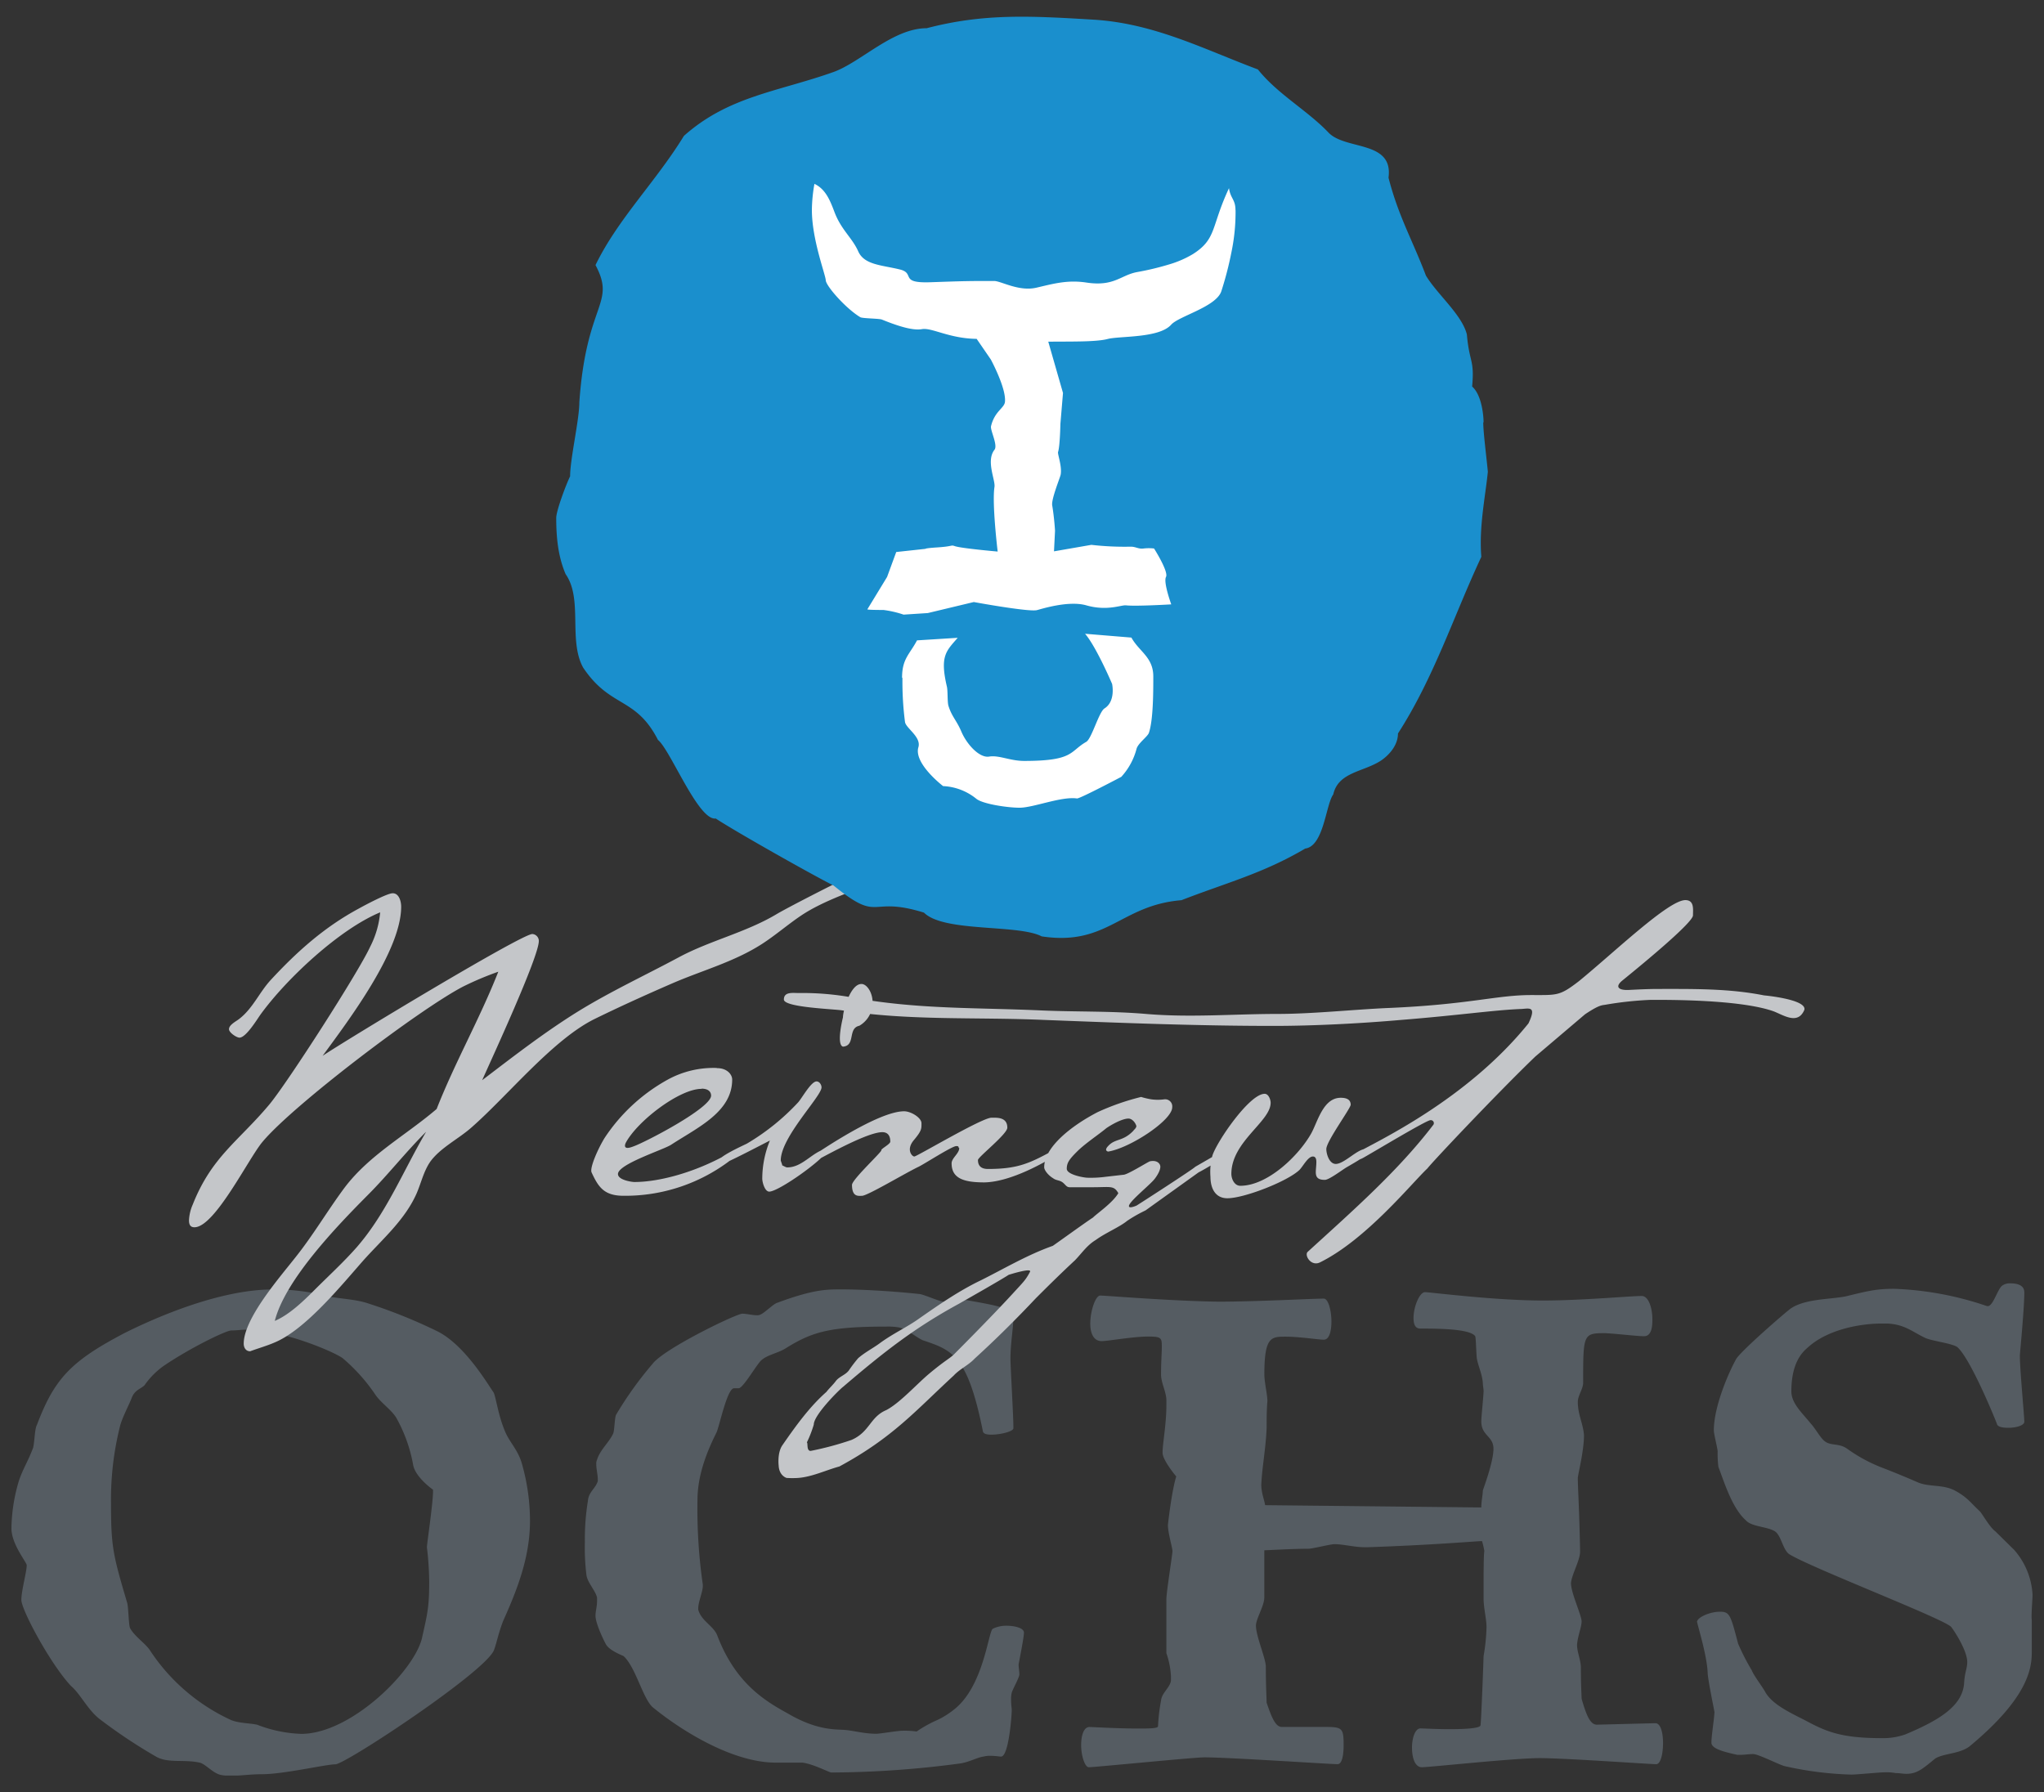
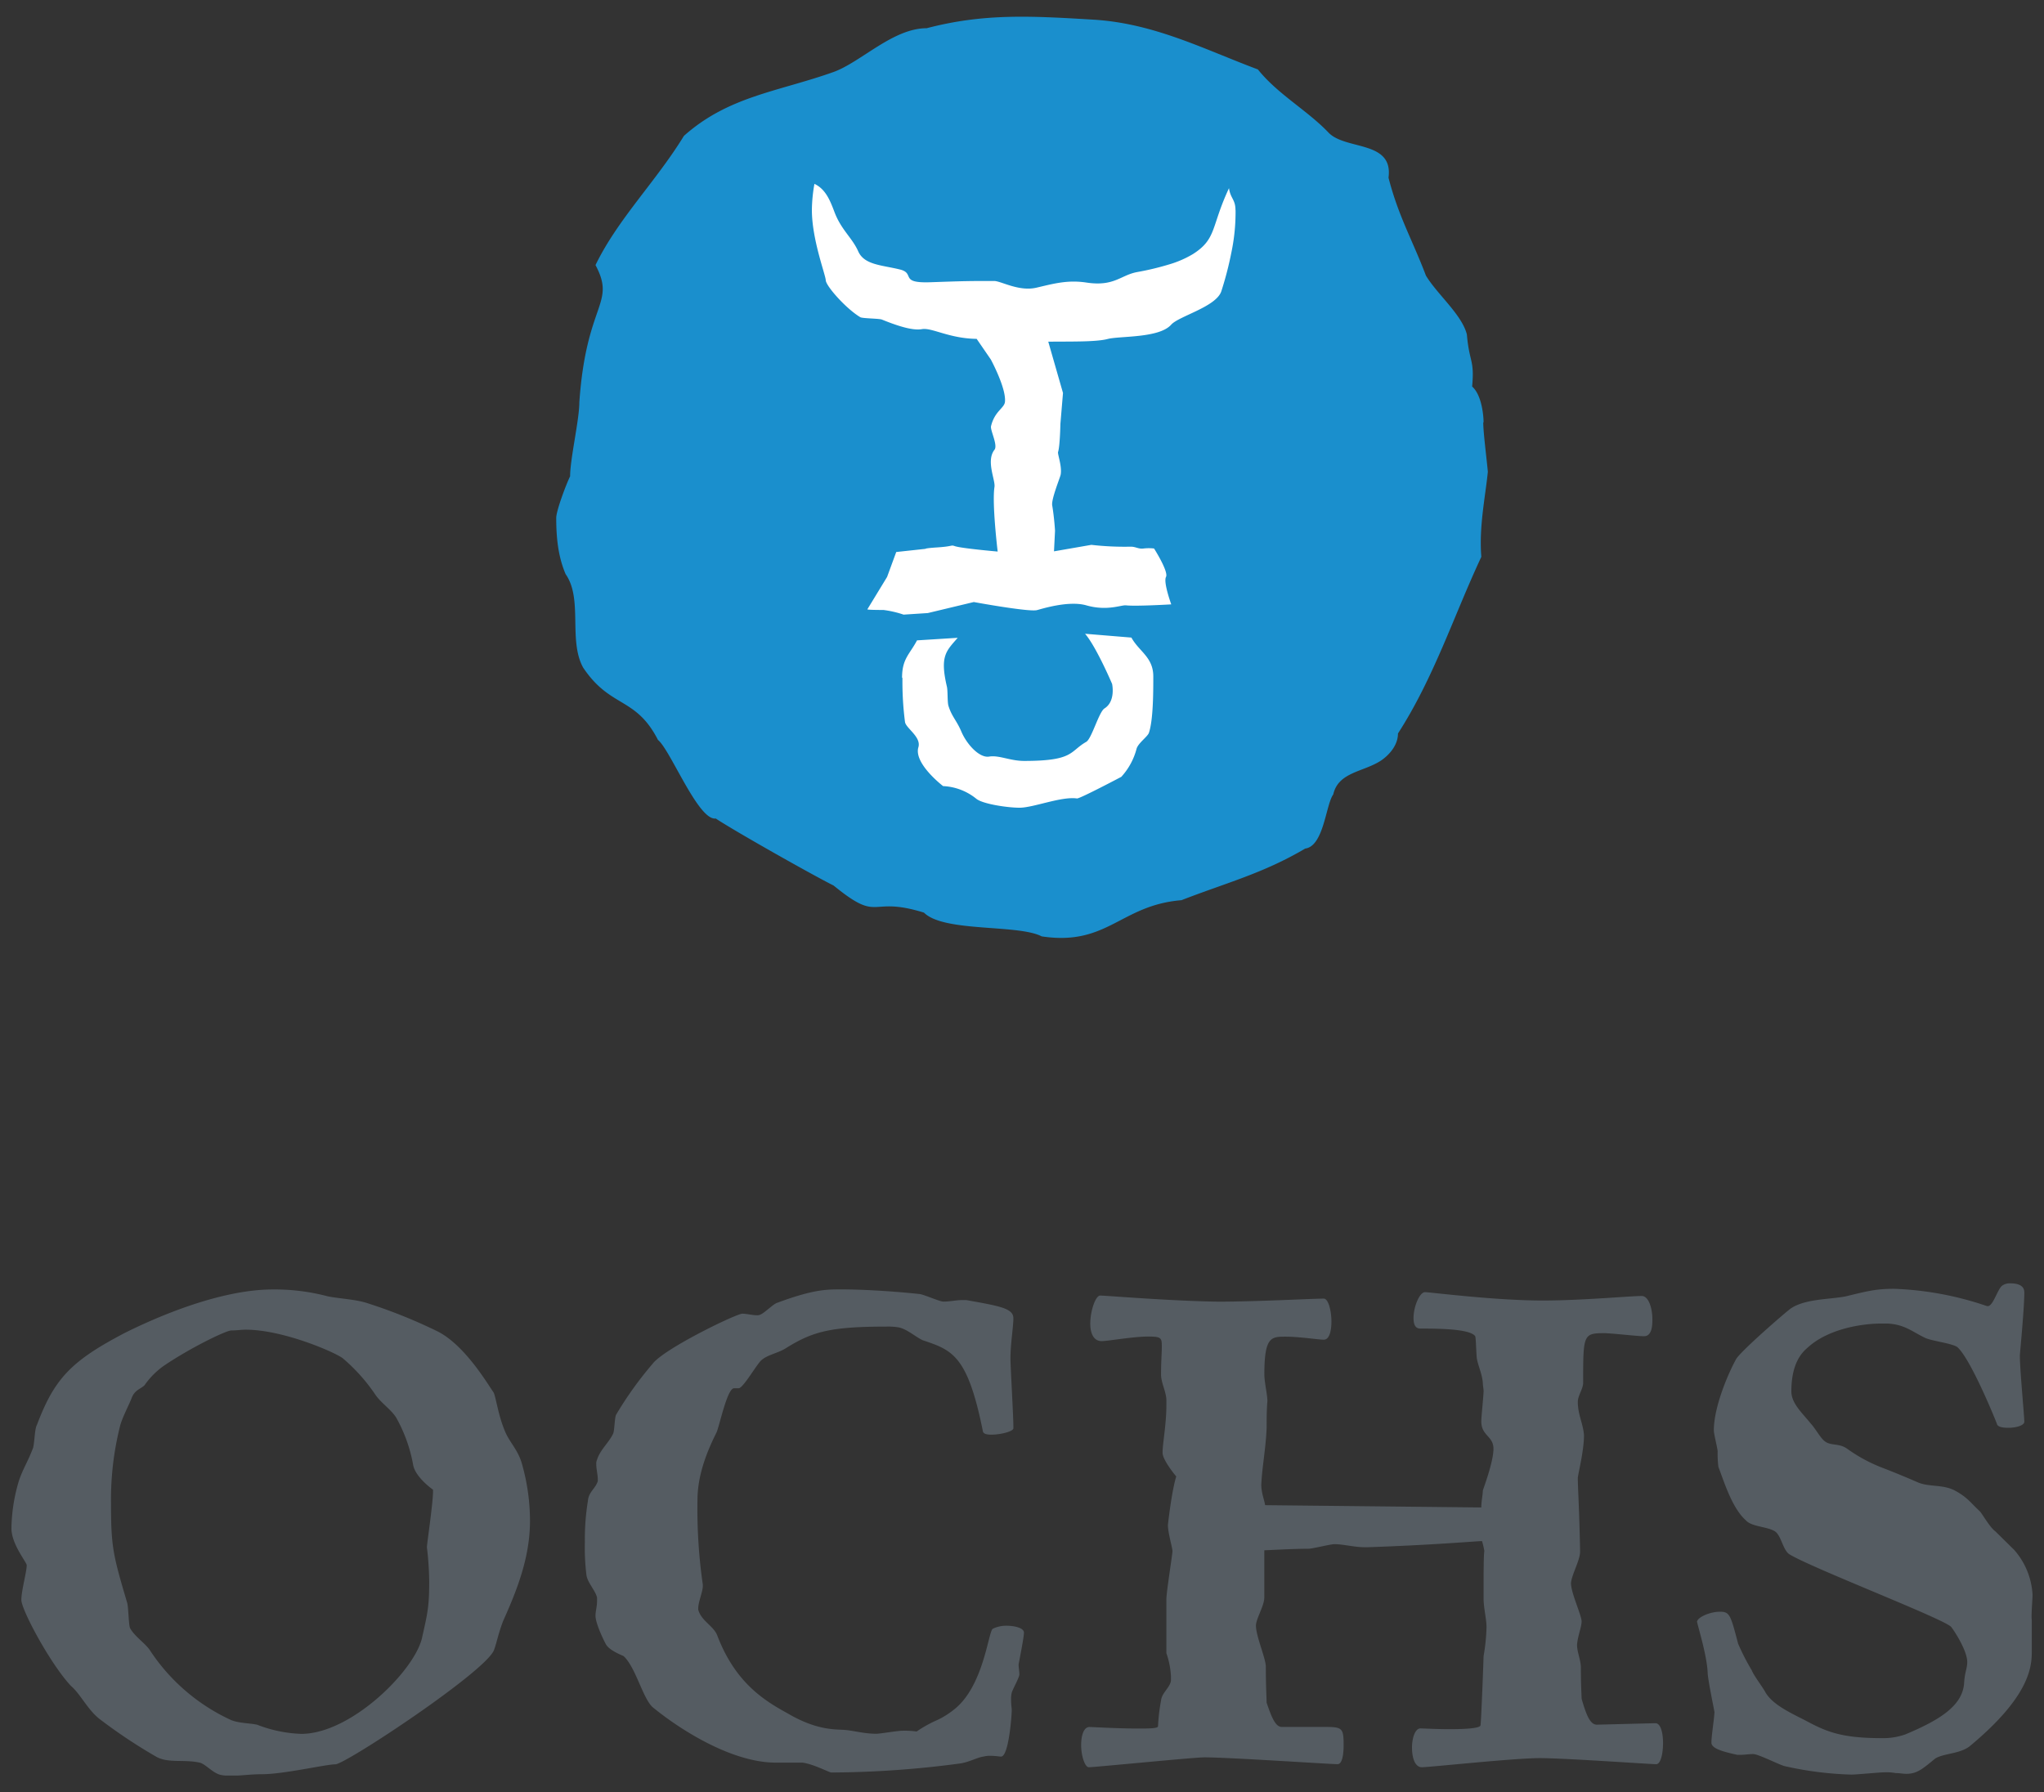
<svg xmlns="http://www.w3.org/2000/svg" height="470" viewBox="0 0 536 470" width="536">
  <rect x="0" y="0" width="536" height="470" fill="#333333" stroke="none" />
  <defs>
    <style>.a{fill:none;}.b{fill:#fff;}.c{clip-path:url(#a);}.d{fill:#555c62;}.e{fill:#c4c6c9;}.f{fill:#1a8fcd;}</style>
    <clipPath id="a">
      <rect class="a" height="461.3" width="530" x="3" y="4.35" />
    </clipPath>
  </defs>
  <title>RZ_wgt-ochs_logo_rgb</title>
  <circle class="b" cx="268" cy="124.69" r="97.84" />
  <g class="c">
    <path class="d" d="M523.25,401.61c-1.4-1-3.2-4.19-4-5.19-2.59-2.4-3.19-3.59-6.39-5.39s-6.79-1-9.78-2.2c-3.2-1.4-6.59-2.79-9.18-3.79a41,41,0,0,1-9.38-5c-2.4-1.8-4.59-.6-6.39-2.39-1-1-2.39-3.39-3.19-4.19-2.4-3-5.19-5.39-5.19-8.58,0-7.39,2.79-10.18,4.19-11.38,5.59-5.19,14.77-6.39,19.36-6.39h1.6c4.59.2,6.59,2.19,10,3.79,1.8.8,7,1.4,8.38,2.39,3.6,3.19,10.38,20,10.38,20.16.2.8,1.59,1,3,1,2,0,4.18-.6,4.18-1.6,0-1.38-1.17-13.75-1.17-17.34,0-.4,1.17-12.37,1.17-16.56,0-1.8-1.59-2.39-3.78-2.39a3.35,3.35,0,0,0-2,.6c-1.2.8-2.39,5.38-3.79,5.38h-.2A84,84,0,0,0,496.7,338c-4.79,0-7,.6-12.78,2-4.19.8-10.58.6-14.37,3.19-1.39,1-13.55,11.56-14.35,13.36-2.19,4-5.78,12.57-5.78,18.56,0,1,1,4.79,1,5.59a26.67,26.67,0,0,0,.2,4c1.59,4.19,3.59,10.78,7.18,14,1.59,1.8,5.78,1.6,7.77,3,1.59,1.2,2,5,3.79,6,6.39,3.79,40.73,17,42.32,19,.8,1,4.19,6.19,4.19,9.18,0,1.6-.6,2.59-.8,5.19-.2,6.19-6.39,10-15.38,13.77a17.42,17.42,0,0,1-6.19,1c-11,0-14.77-1.8-20.36-4.79-4.39-2.2-8.38-4.19-10.17-7.19-.6-1.2-3.19-4.59-3.59-5.79a58.19,58.19,0,0,1-3.59-7c-2-7.58-2.19-8.38-4.78-8.38s-5.78,1.4-6,2.59c.2,1.2,2.59,8.78,2.79,13.37,0,1.6,1.79,10.18,1.79,10.38-.2,2.79-.8,6.19-.8,8,0,1.59,3.19,2.39,6.78,3.19h.8c1,0,2.19-.2,3.39-.2,1.39,0,7.17,3,8.37,3.19a90,90,0,0,0,17.37,2.19c1.4,0,7.39-.6,8.78-.6a13.13,13.13,0,0,1,2.79.2c1,0,2,.2,2.8.2,2.79,0,4.19-1.2,7.59-4,2.2-1.39,6.39-1.2,9-3.19,16.14-13.37,16.34-21.15,16.34-25.14v-8c-.2-1,.2-5.59.2-6.59a19.42,19.42,0,0,0-4.78-11.77Zm-104.5,50.7c-1.79,0-2.79-2.6-4-6.79,0-.6-.2-3.6-.2-8.19,0-2-1-4-1-6,.2-2.4,1.2-4.59,1.2-6.19-.2-2-2.79-7.39-2.79-10,.2-2.2,2.39-6,2.39-8.19-.2-11.41-.6-16.6-.6-19.39.2-1.6,1.62-7.18,1.62-11.16-.2-3-1.62-5.38-1.62-8.77,0-1.6,1.4-3.39,1.4-5,0-12.76,0-13,5.79-13,3.59.2,8.38.8,10.18.8,2,0,2.19-2.59,2.19-4.38,0-3-1-6.17-2.79-6.17-3,0-15.76,1.19-25.93,1.19-12.76,0-29.52-2.19-30.92-2.19s-3,3.78-3,6.77c0,1.59.4,2.78,1.8,2.78,4.19,0,13,0,14.37,2,.2.6.2,2.79.4,5.58.2,1.8,1.4,4.19,1.6,6.58,0,.8.2,1.6.2,2.19,0,1.2-.6,6.77-.6,8,0,3.79,3.19,3.79,3.19,7.17,0,3.59-2.79,10.76-2.79,11,0,1-.4,2.79-.4,4.39l-56.69-.6c-.2-1.4-1-3.19-1-5.38.2-4.58,1.2-9.57,1.4-14.95,0-2.29,0-4.67.2-7,0-1.59-.8-5-.8-6.94,0-9.92,1.8-9.92,5.59-9.92,3.59,0,8.58.79,10,.79s2-2.18,2-4.77c0-2.79-.81-6-2-6-3,0-17.56.8-27.73.8-13-.2-29.32-1.6-30.92-1.6-1.2,0-2.59,4-2.59,7.37,0,2.39.8,4.58,3,4.58,1.6,0,8.18-1.2,12.17-1.2,3.59,0,3.59.4,3.59,2.79,0,1.4-.2,3.79-.2,7.18,0,2.19,1.4,4.58,1.4,6.78v1.2c0,5.18-1,10-1,12.55,0,1.79,3.19,5.78,3.59,6.18-1.2,3.79-2.19,12.58-2.19,12.78,0,2,1.2,6,1.2,6.8s-1.6,10.78-1.6,12.58v14.18a22.19,22.19,0,0,1,1.2,6v1.2c-.2,1.8-2.39,3.2-2.59,5.19a48.86,48.86,0,0,0-.8,6.79c0,.6-2.39.6-5.39.6-5,0-12-.4-12.57-.4-1.6,0-2.2,2.39-2.2,4.77,0,2.79,1,5.78,2,5.78,1.6,0,27.53-2.59,30.32-2.59,6.38,0,33.11,1.79,34.91,1.79,1.2,0,1.6-2.39,1.6-5,0-4.77-.4-4.77-5.79-4.77H336.14c-1.6,0-2.59-2.2-4-6.39,0-1.2-.2-4.39-.2-9.39,0-2.2-2.59-8-2.59-10.78,0-1.8,2.19-5.19,2.19-7.39V406.57c.8,0,7.39-.4,11.58-.4,1,0,5.79-1.2,6.78-1.2,2.4,0,5.19.8,8,.8h.8c17.57-.6,28.35-1.6,29.94-1.6a22.25,22.25,0,0,1,.6,2.59c-.2,1-.2,6.19-.2,12.38,0,2.59.77,5.39.77,7.59a50.2,50.2,0,0,1-.77,7.59c0,.6-.6,16.77-.8,18.17-.2.8-4.19,1-8.18,1-3.4,0-6.79-.2-7.59-.2-1.4,0-2.2,2.59-2.2,5,0,2.78.8,5.18,2.59,5.18,2,0,24.14-2.39,30.92-2.39,6.58,0,28.92,1.59,30.52,1.59,1.2,0,1.8-2.79,1.8-5.57,0-2.59-.6-5.18-2-5.18ZM183.1,421.77c0-1.6,1.2-4.39,1.2-5.79v-.4a139,139,0,0,1-1.4-22.15c0-6.19,2.19-12.18,5-17.77.8-1.8,2.79-11.58,4.59-11.58h1.2c1.2,0,4.79-6.38,6-7.38,1.6-1.4,4.19-1.8,6.19-3,7-4.39,11.57-5.79,26.54-5.79a17.07,17.07,0,0,1,3.19.2c2.2.4,4.59,2.59,6.39,3.39,7.78,2.59,11.77,4,15.76,23.95.2.6,1,.8,2.19.8,2.4,0,5.59-.8,5.79-1.6v-.6c0-2.58-.77-15.95-.77-17.74,0-3.79.77-8.38.77-10.57,0-2.59-3.39-3.19-12.37-4.79h-1c-1.6,0-3.19.4-5,.4-1,0-5.39-2-6.38-2-7.58-.8-15.37-1.2-20.35-1.2-4,0-7.38,0-17,3.58-1,.41-3.19,2.6-4.19,3a1.79,1.79,0,0,1-1,.2c-1.2,0-2.59-.4-3.79-.4-1.6,0-20.54,9.17-23.54,13.15a94.6,94.6,0,0,0-9.57,13.36c-.4.8-.4,4.39-.8,5-1,2.19-3.39,4.19-4.19,6.78a2.53,2.53,0,0,0-.2,1.2c0,1.2.4,2.79.4,4v.4c-.6,2-2.39,2.79-2.59,5.19a62.27,62.27,0,0,0-.8,10.77,58.75,58.75,0,0,0,.4,8.58c.2,2,2.39,4.19,2.79,6v1c0,1.4-.4,2.59-.4,3.79,0,1.8,1.8,5.79,2.79,7.58,1,1.6,4.19,2.79,4.59,3,3.19,3,5,11,7.58,13.37,6.78,5.59,20.54,14.56,32.31,14.56h7c3,.4,7,2.59,7.58,2.59a260.73,260.73,0,0,0,33.92-2.39c2.39-.4,4.39-1.59,6-1.79a6.09,6.09,0,0,1,1.8-.19c1.4,0,2.19.19,2.79.19,2,0,2.79-10.76,2.79-12.16,0-.6-.17-1.4-.17-2.59a7.32,7.32,0,0,1,.17-2c.2-.8,2-4,2-4.79s-.2-1.8-.2-2.59c0-.2,1.4-7,1.4-8.38,0-1.2-2.39-1.8-4.59-1.8a7.94,7.94,0,0,0-3.59.8c-1.2.8-2.39,15.37-10.38,21.35a21.44,21.44,0,0,1-4.19,2.59,32.49,32.49,0,0,0-5.39,3,22,22,0,0,0-3.79-.2c-1.2,0-5.79.79-6.78.79-3.19,0-5.79-.79-8.18-1-2.59-.2-7.38.2-15.16-4.39-5.79-3.2-13.57-7.79-18.36-20.36-1-2.6-4.19-3.79-5-6.79Zm-69.56-31.14c.2,2.4-1.59,14.17-1.59,15.17a80.45,80.45,0,0,1,.6,9c0,6.39-.4,8.18-1.8,14.37-1.6,8.58-18.56,25.55-31.74,25.55a35.14,35.14,0,0,1-11.58-2.4c-1.8-.4-4.79-.4-6.78-1.2a50.84,50.84,0,0,1-21.36-18.36c-1.2-1.8-4-3.59-5.19-5.79-.4-1-.4-5.79-.8-6.79-3.59-12.17-4.19-14.37-4.19-25.75a79.36,79.36,0,0,1,2.4-20.56c.6-2.2,2.39-5.59,3-7.19.8-2.19,2.39-2.39,3.39-3.39a20.71,20.71,0,0,1,5.19-5.19c6.79-4.59,16.17-9.18,17.57-9.18s2.59-.2,3.79-.2c10,0,24,6.19,25.55,7.59a47.13,47.13,0,0,1,8.38,9.38c1.6,2.4,4.59,4.19,5.79,6.59a39.58,39.58,0,0,1,4.19,12c.6,3,4.59,6,5.19,6.39M7,410.59c0,1.6-1.4,6.59-1.4,9,0,2.59,7.58,16.76,13,22.55,2.39,2,4.38,6.19,7.38,8.58a137.85,137.85,0,0,0,15,10c3.19,1.79,7.38.59,11.58,1.59,1.6.59,3.39,2.78,5.39,3.19a12.43,12.43,0,0,0,2.79.2c2.39,0,5-.4,8-.4,5.59,0,16.77-2.59,19.16-2.59,2.4.2,40.1-24.72,41.69-30.11.6-1.6,1.2-4.59,2.39-7.58,3.59-8,7-16.57,7-26.15a54.47,54.47,0,0,0-2-14.57c-1-4-3.39-6-4.58-9-1.79-4.19-2.39-9.18-3-10.18-1.2-1.6-7.38-12.37-14.75-16a135.77,135.77,0,0,0-18.36-7.37c-3-1-7.59-1.2-10.38-1.79a54.57,54.57,0,0,0-14.37-1.79c-14.17,0-31.14,7.57-38.72,11.35-14.16,7.39-18.54,12-23.13,24.15-.6,1-.6,4.39-1,6-1.4,3.79-3,6-4,9.58A45.27,45.27,0,0,0,3,400.81c0,4,3.59,8.38,4,9.58Z" />
-     <path class="e" d="M415.65,266c3.52-2.35,4.3-2.35,5.22-2.48a91.29,91.29,0,0,1,12-1.3c4.3,0,23.34-.13,32.21,3,2.61,1,6.39,3.65,8.08-.39.65-2.74-10.43-3.78-10.56-3.78-9.13-1.82-18.39-1.69-27.64-1.69-2.61,0-5.22.13-7.83.26s-3.78-.78-1.69-2.48c6.26-5.08,18.51-15.25,18.51-17.08,0-1.57.39-4-2-4-4.43,0-18.64,13.69-27.9,21.25-5.08,3.91-5.61,3.65-12.52,3.65-9.13,0-16.17,2.48-37.42,3.39-9,.39-19.95,1.56-28.95,1.56-11.74,0-22.95,1-34.68,0-9.13-.78-18.12-.52-27.25-.91-17.08-.78-32.73-.26-49.68-3.39a72.34,72.34,0,0,0-14.08-1.18c-1.57,0-3.91-.39-3.91,1.7S218.76,264.61,221,265c17.47,2.74,35.07,1.7,52.68,2.48,20.34.78,40,1.57,60.37,1.57,10.43,0,22.95-.65,33.38-1.57,14.86-1.18,24.51-2.61,31.55-2.87,2.09-.13,4-.78,1.83,3.78-16.3,20.21-39.9,31-45.38,34.16-2.48,1.44-.52,2.61,2.22,1,3.52-2,16.43-9.78,17.47-9.78a.79.79,0,0,1,.78,1.17c-9.26,12.13-21,22.43-33,33.38-.91.91.91,3.91,3.26,2.74,12.12-6,24-20.73,28.16-24.64,1.17-1.57,18.51-19.95,28.29-29.34Zm-57.24,36.64c0-.39-.13-.91-.13-1.3-2.09-.26-5.74,3.91-8,3.91-1.7,0-2.48-2.61-2.48-3.91,0-2,6.39-10.69,6.39-11.61,0-1.57-1.43-1.83-2.61-1.83-4.56,0-6,6.13-7.69,9.26-3.26,5.87-11.47,13.82-18.64,13.82-1.57,0-2.35-1.83-2.35-3.13,0-8.47,10.3-13.69,10.3-18.64,0-.78-.52-2.35-1.57-2.35-4,0-12.52,12.52-13.69,16.17a16.36,16.36,0,0,0-.52,5.61c0,2.87,1.18,5.61,4.43,5.61,4.43,0,15.78-4.43,18.91-7.43.91-.91,2.22-3.52,3.52-3.52.78,0,.91.78.91,1.44,0,2.48-1,4.69,2.22,4.69,1.17,0,4.69-2.74,5.87-3.39.65-.39,5.08-2.87,5.08-3.39m-93.88,31.69s6.26-2,5.61-.78c-1.17,2.22-1.82,2.74-4.56,5.74-5.61,6.13-15.13,15.65-15.39,15.91-1,1-2.48,1.69-6.52,5.08-3.26,2.74-7.69,7.69-11.22,9.52-4.3,1.83-4.3,5.74-9.13,7.83a81.13,81.13,0,0,1-10.69,2.87c-1.17,0-.65-2.09-1-2.22a29.91,29.91,0,0,0,1.82-4.69c0-2.48,6.52-9,7.7-9.91,10.69-9.13,18.64-15.39,30.38-21.78.91-.52,10.82-6.13,13-7.56m34.81-46.68a63.47,63.47,0,0,0-11.47,4c-6.78,3.52-14,9.12-14,14.47,0,.65.91,2,2.35,2.87.65.52,1.57.52,2.22.91.91.52,1.17,1.44,2.09,1.44h6.13c4.56,0,5.48-.52,6.65,1.56-1.57,2.61-5.48,5.22-6.65,6.39-1.83,1.17-10.3,7.3-10.56,7.43-6.65,2.35-12.78,6-18.78,9-5.74,2.74-11,6.39-16.17,10-3.26,2.35-7,4-10.56,6.65-1.82,1.31-3.65,2.22-5.48,3.78a36,36,0,0,0-2.48,3.26c-.91,1.18-2.48,1.57-3.39,2.74-.65.91-1.83,2-2.48,2.87-4.43,3.91-8,8.86-11.61,14.08-1.3,2-.91,5.22-.91,5.22.13,2.74,2.09,3.26,2.09,3.26a22.94,22.94,0,0,0,3,0c3.65-.26,7.43-2.09,10.82-3,14-7.56,19.95-14.6,30-23.86,1.57-1.7,3.91-2.74,5.48-4.43,5.74-5.22,11.21-10.69,16-15.78,2.22-2.22,6.13-6.13,10.3-10,2-2.09,3.13-3.91,5.48-5.35,2.48-1.82,6.26-3.39,8.21-5a37.39,37.39,0,0,1,4.82-2.74l13.95-10c1.18-.52,8.22-4.82,8.61-5.22,1.44-2,.91-2-.26-1.57l-9.26,5.35c-.39.52-14.73,9.78-15.39,10.17,0,0-2,.91-2,.13,0-1.18,5.61-5.61,6.78-7.17s1.56-2.74,1.43-3.39-.91-1.56-2.74-1.17c-.91.39-5.87,3.52-6.91,3.52l-4.56.52a30,30,0,0,1-4.82.26c-.91,0-5.48-.78-5.48-2.35s.65-2.48,2.74-4.56,5.48-4.3,7.69-6.13c2.35-1.56,4.56-2.48,5.74-2.48.91,0,1.83,1,2.09,2-.13.65-.65.91-.78,1.18-2.74,2.87-4.69,2-6.52,3.91-.65.65-1,1.31-.13,1.57,5.74-.91,16.82-8.21,16.82-11.61a1.86,1.86,0,0,0-2.09-2.09,12.56,12.56,0,0,1-3.39,0,19.55,19.55,0,0,1-2.74-.65m-62.06,3.78c-6.65,0-21.38,9.91-25.56,12.78-.78.39-.65,1.43,0,1.43,1.18-.39,15.25-8.73,19.82-8.73,1.18,0,2.09.65,2.09,2.48,0,.65-2.35,1.83-2.35,2.22.52.13-7.69,7.69-7.69,9.12,0,3.26,1.7,2.87,2.61,2.87,1.44,0,11.22-5.87,14.73-7.56,1.44-.65,8.87-5.48,10-5.48.91,0,.39.39.78.52,0,1.43-2,2.61-2,4,0,4,3.26,5,8.6,5,7.17-.13,16.3-5.61,18.26-6.78,2.61-1.69.78-1.82-.52-1.43-6,3.26-9.12,4.69-16.82,4.69-1.57,0-2.61-.65-2.61-2.35,0-.78,7.7-6.78,7.7-8.48,0-2.87-2.87-2.61-4.17-2.61-2.48,0-19.56,10.17-20.21,10.17s-2.22-1.82-.13-4.3,2-3,2-4.43-2.74-3.13-4.56-3.13m-11.21-33.38c-2.87,0-4.82,7-4.82,8.74,0,0-1.83,7.17,0,7.69,3.39-.26,1.17-4.82,4.3-5.48a7,7,0,0,0,3-8.61c-.39-1-1.31-2.35-2.48-2.35m-8.74,43.55-.78-.26c-3.52,1-6,4.82-9.91,4.82-.39,0-.91-.39-1.31-.52,0-.26-.39-1.17-.39-1.3,0-6.13,10.69-16.82,10.69-19.17,0-.65-.52-1.56-1.3-1.56-1.44,0-3.78,4.3-4.82,5.48a59.78,59.78,0,0,1-13.43,10.82c-1.3.65-7.43,3.39-7.56,4.69a2.32,2.32,0,0,0,1.31.52c.78,0,10.69-5.22,12.26-6a26.44,26.44,0,0,0-2,10c0,.91.65,3.39,1.83,3.39,2.48,0,14.6-8.6,15.39-11m-33.12-16c1.69,0,2.48.78,2.48,1.83,0,3.26-17.34,12.26-20.34,13.3-3.26,1.31-2-1-2-1,3.13-5.74,14.08-14.08,19.82-14.08m3.91-5.48a24.93,24.93,0,0,0-12.65,3,47.06,47.06,0,0,0-16.69,15.39c-1.82,3-3.91,7.82-3.39,9,1.7,3.65,3.13,6.13,8.34,6.13A45.47,45.47,0,0,0,191.9,304c1.43-1,2.61-3-.91-1.44-9,5.08-18.39,7.43-24.64,7.43-.65,0-4.3-.52-4.3-2.09,0-2.61,12-6.39,13.95-7.69,7-4.56,16-8.6,16-17.08,0-1.43-1.44-3-3.91-3m-76.27,16.56c-6,10.17-10.43,21.38-18.25,30.38-3.52,4-7.43,7.56-11.21,11.35-2.87,2.87-6.52,6.39-10.3,8,2.74-10.82,16.43-25,24.38-33,5.35-5.35,10-11.35,15.39-16.69m140.56-78.36c0-.52-.52-1.44-1.17-1.44-3.26,0-42.12,19.56-47.59,22.82-8.08,4.82-17.47,6.91-25.69,11.34-8.74,4.69-17.73,8.87-26.21,14.08-8.86,5.48-17.08,11.87-25.29,18.12,2.61-5.87,14.86-32.34,14.86-36.51a1.84,1.84,0,0,0-1.7-1.83c-2.87,0-49,27.9-55,31.95,6.78-9.26,20.6-27.51,20.6-39.12,0-1.31-.52-3.52-2.22-3.52-1.43,0-7.3,3.13-8.86,4C85.12,243.1,77.95,249.49,71,257c-3,3.26-4.69,7.43-8.21,10.17-.78.65-2.74,1.56-2.74,2.74,0,.91,2,2.22,2.74,2.22,1.7,0,4.56-4.69,5.48-6,6.78-9.39,20.73-22.43,31.42-26.86a24.56,24.56,0,0,1-2.61,9C94,255,75.34,284,70.64,289.65c-8.08,9.65-15.12,13.69-20.08,26.21a11.57,11.57,0,0,0-1,4.17c0,1,.26,1.83,1.43,1.83,5.35,0,14.21-18.12,17.87-22.43,8.08-9.65,41.07-34.68,52.55-40.68a81.83,81.83,0,0,1,9.26-3.91c-4.82,12.26-11.35,23.73-16.17,36-8.08,6.91-17.6,12-24.12,20.6-4.56,6.13-8.34,12.65-13.17,18.64-4,5.08-13.3,15.78-13.3,22.3,0,1,.52,2,1.69,2,2.09-.78,4.43-1.43,6.52-2.35,8-3.39,17.34-14.86,23.08-21.38,5-5.61,11-10.69,14.08-17.74,1.17-2.74,1.83-5.74,3.52-8.21,2.61-3.65,7.43-6,10.82-9,9.52-8.34,21.25-22.95,32.21-28.42,6.65-3.26,13.56-6.39,20.47-9.39,7.82-3.39,16.17-5.61,23.47-10.3,3.65-2.35,6.91-5.22,10.43-7.56,11.34-7.56,33.12-11.22,41.46-20.21a3.13,3.13,0,0,0,.78-1.44" />
    <path class="f" d="M324,55.07a51.4,51.4,0,0,1-1.11,11.22,87.76,87.76,0,0,1-2.62,10.09c-1.35,4.1-11.16,6.52-13.16,8.78-3.18,3.57-13.52,2.92-16.64,3.74s-10,.64-15.58.71l3.86,13.45-.68,8.1s-.11,5.83-.61,7.37c-.18.55,1.08,3.76.68,5.94-.14.77-2.49,6.44-2.22,8.06.56,3.34.74,6.66.74,6.66l-.27,5.4,9.79-1.7a76.32,76.32,0,0,0,10.33.48c1.35,0,2,.65,3.36.48a11.7,11.7,0,0,1,2.76,0s3.87,6.08,3.13,7.46,1.38,7.19,1.38,7.19-9.22.55-11.86.26c-1.28-.14-4.93,1.56-10.4,0-4.73-1.35-11.91,1-13,1.26-2.21.5-16.52-2.13-16.52-2.13l-12.06,2.89-6.35.41a27.21,27.21,0,0,0-5.27-1.22c-4.77,0-4.22-.19-4.22-.19l5.16-8.47,2.4-6.54,7.65-.83s-.1-.17,3-.37c4.32-.27,3.63-.72,4.69-.35,1.71.6,11.26,1.43,11.26,1.43s-1.52-12.59-.84-16.93c.29-1.82-2.28-6.83,0-9.76.95-1.22-1.16-5.15-.9-6.2.95-3.93,3.47-4.71,3.65-6.35.38-3.59-3.71-11.14-3.71-11.14l-3.71-5.4c-7.21-.09-11.74-3-14.34-2.55-2.26.39-5.75-.58-10.51-2.51-.71-.29-5.08-.28-5.66-.62-3.84-2.31-9-8.2-9.06-9.68s-3.64-10.69-3.64-18.44a40.65,40.65,0,0,1,.67-6.85c2.92,1.37,4.09,4.3,5.27,7.43,1.77,4.66,4.63,6.7,6.21,10.26s6.07,3.59,10.8,4.73c4.35,1-.23,3.67,8.1,3.38,9.17-.32,9.94-.33,16.75-.33,1.78,0,6.48,2.83,11.07,1.76,4.32-1,8.08-2.11,13.1-1.35,7.39,1.12,9-2,13.44-2.77a71.83,71.83,0,0,0,8.32-2,26.74,26.74,0,0,0,6.2-2.7c6.28-4,4.7-7.14,9.45-17.28.38,2.73,1.7,2.93,1.7,5.77M236.55,177.73c0-5,2-6.13,3.92-9.79l10.67-.67c-3,3.47-4.73,4.73-2.83,12.83.25,1.06.1,4,.4,5,.86,2.81,2.14,3.83,3.38,6.75,1.4,3.32,4.73,7,7.3,6.57s5.47,1.14,9.18,1.14c13.11,0,11.86-2.48,16.27-5,1.44-.82,3.31-7.83,4.79-8.77,3-1.88,2-6.42,2-6.42s-4.12-9.7-7.09-13.16l12.15,1c2,3.65,5.74,5.12,5.74,10.19,0,3.92,0,11.41-1.15,14.79-.34,1-2.83,2.7-3.24,4.19a17.39,17.39,0,0,1-4,7.35s-10.91,5.77-11.62,5.67c-4.11-.59-11.44,2.43-15.05,2.43-3.24,0-9.79-1-11.38-2.37a14.89,14.89,0,0,0-8.68-3.3s-7.76-5.92-6.48-10.19c.81-2.7-3.28-5-3.51-6.62a82,82,0,0,1-.67-11.55m152.39-67c0-1.63-.42-7.15-3-9.43.65-7.18-.73-6.15-1.38-13.66-1.31-5.22-7.81-10.55-10.74-15.44-3.59-9.46-7.21-15.55-9.81-25.67,1.31-9.79-11.09-7.18-15.66-11.75-5.55-5.87-13.38-10.11-18.59-16.64-14-5.22-27.08-12.07-43.06-13.05-16.64-1-28.8-1.68-43.8,2.24-8.81,0-17.2,8.85-24.38,11.47-14.68,5.22-27.53,6.32-39.27,16.76C172,47.64,162,57.45,156.16,69.52c5.46,10.3-2.42,9.7-4.24,36,0,4.57-2.42,14.83-2.42,19.4-1,2-3.64,9-3.64,10.91,0,5.22.51,10.19,2.47,14.75,4.57,6.52.65,17.29,4.57,24.47,7.18,10.76,13.77,7.55,19.64,19,3.26,2.61,10.59,21.26,15.15,20.61,4.89,3.26,25.7,15,30.91,17.58,12.4,10.11,9,2.54,23.69,7.1,5.22,5.22,24.67,3,30.87,6.23,17.29,2.61,20.67-8.19,36.66-9.49,11.75-4.57,21.36-7,32.45-13.54,4.89-.65,5.4-11.58,7.35-14.19,1.31-5.87,7.83-5.87,12.4-8.81,2-1.31,4.57-3.91,4.57-7.18,9.46-14.68,14.68-31,21.86-46.33-.65-7.83,1.06-15.79,1.71-22.31-.33-3.59-1.21-10.39-1.21-13" />
  </g>
</svg>